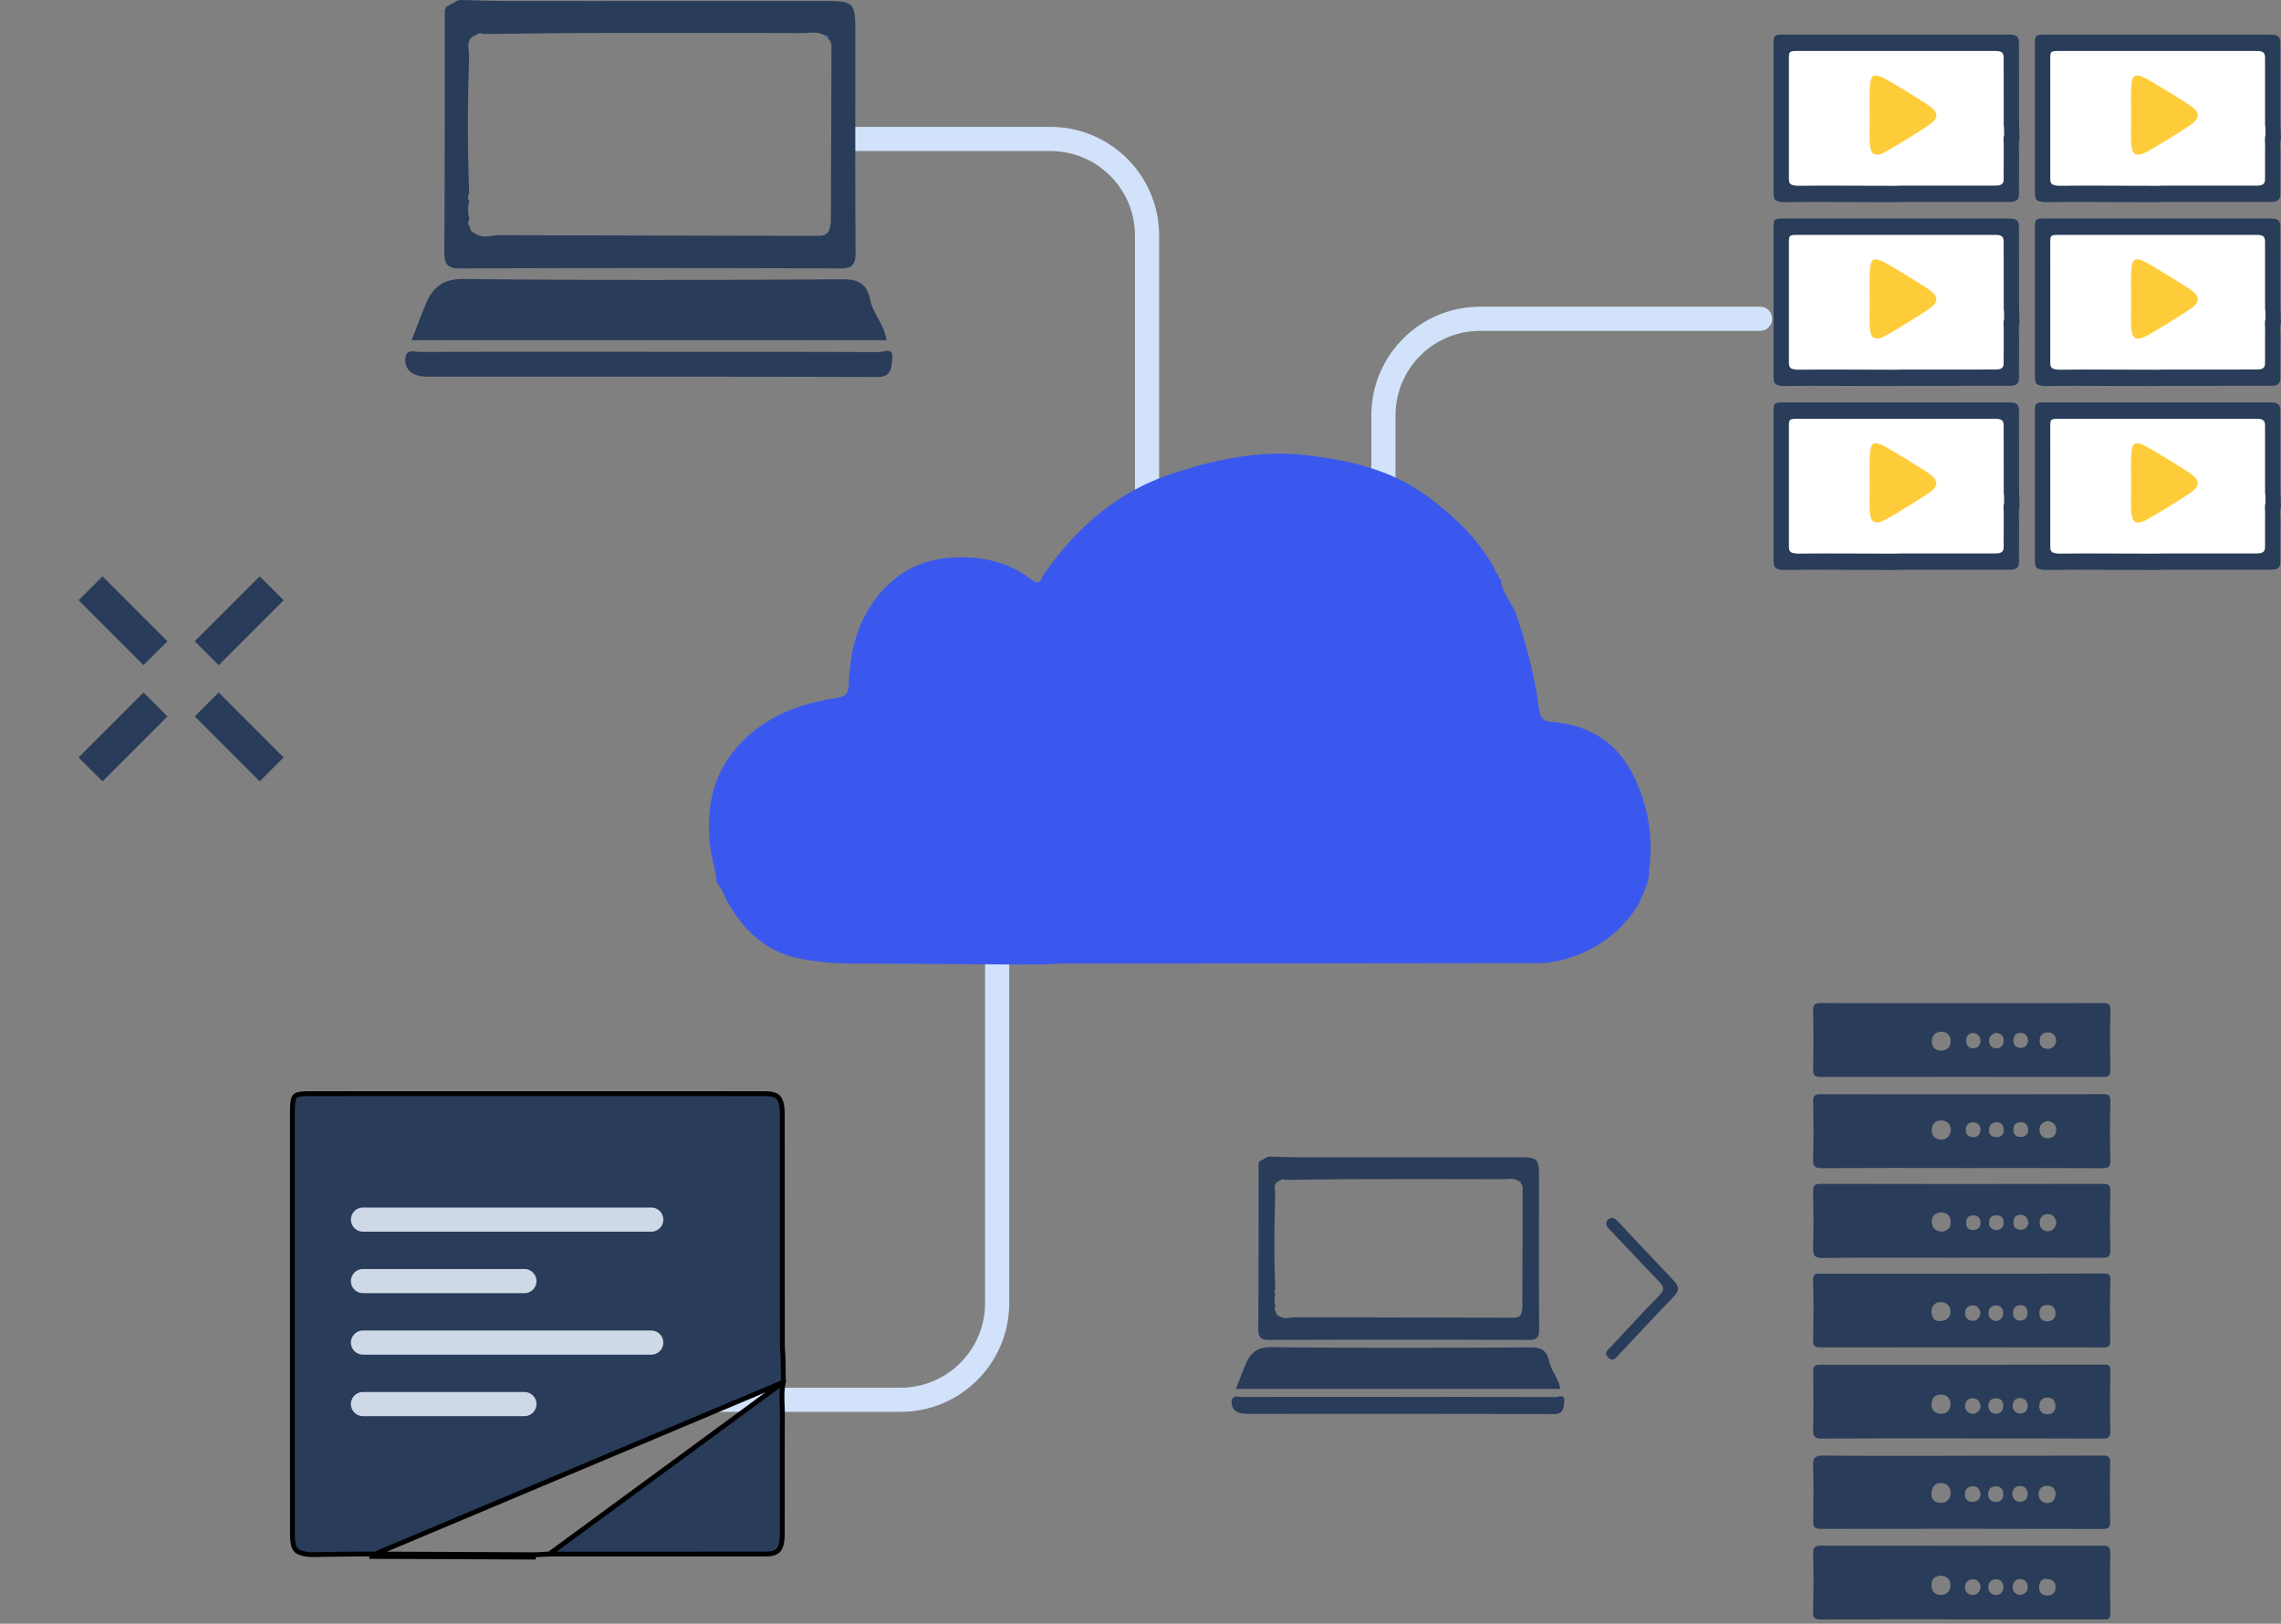
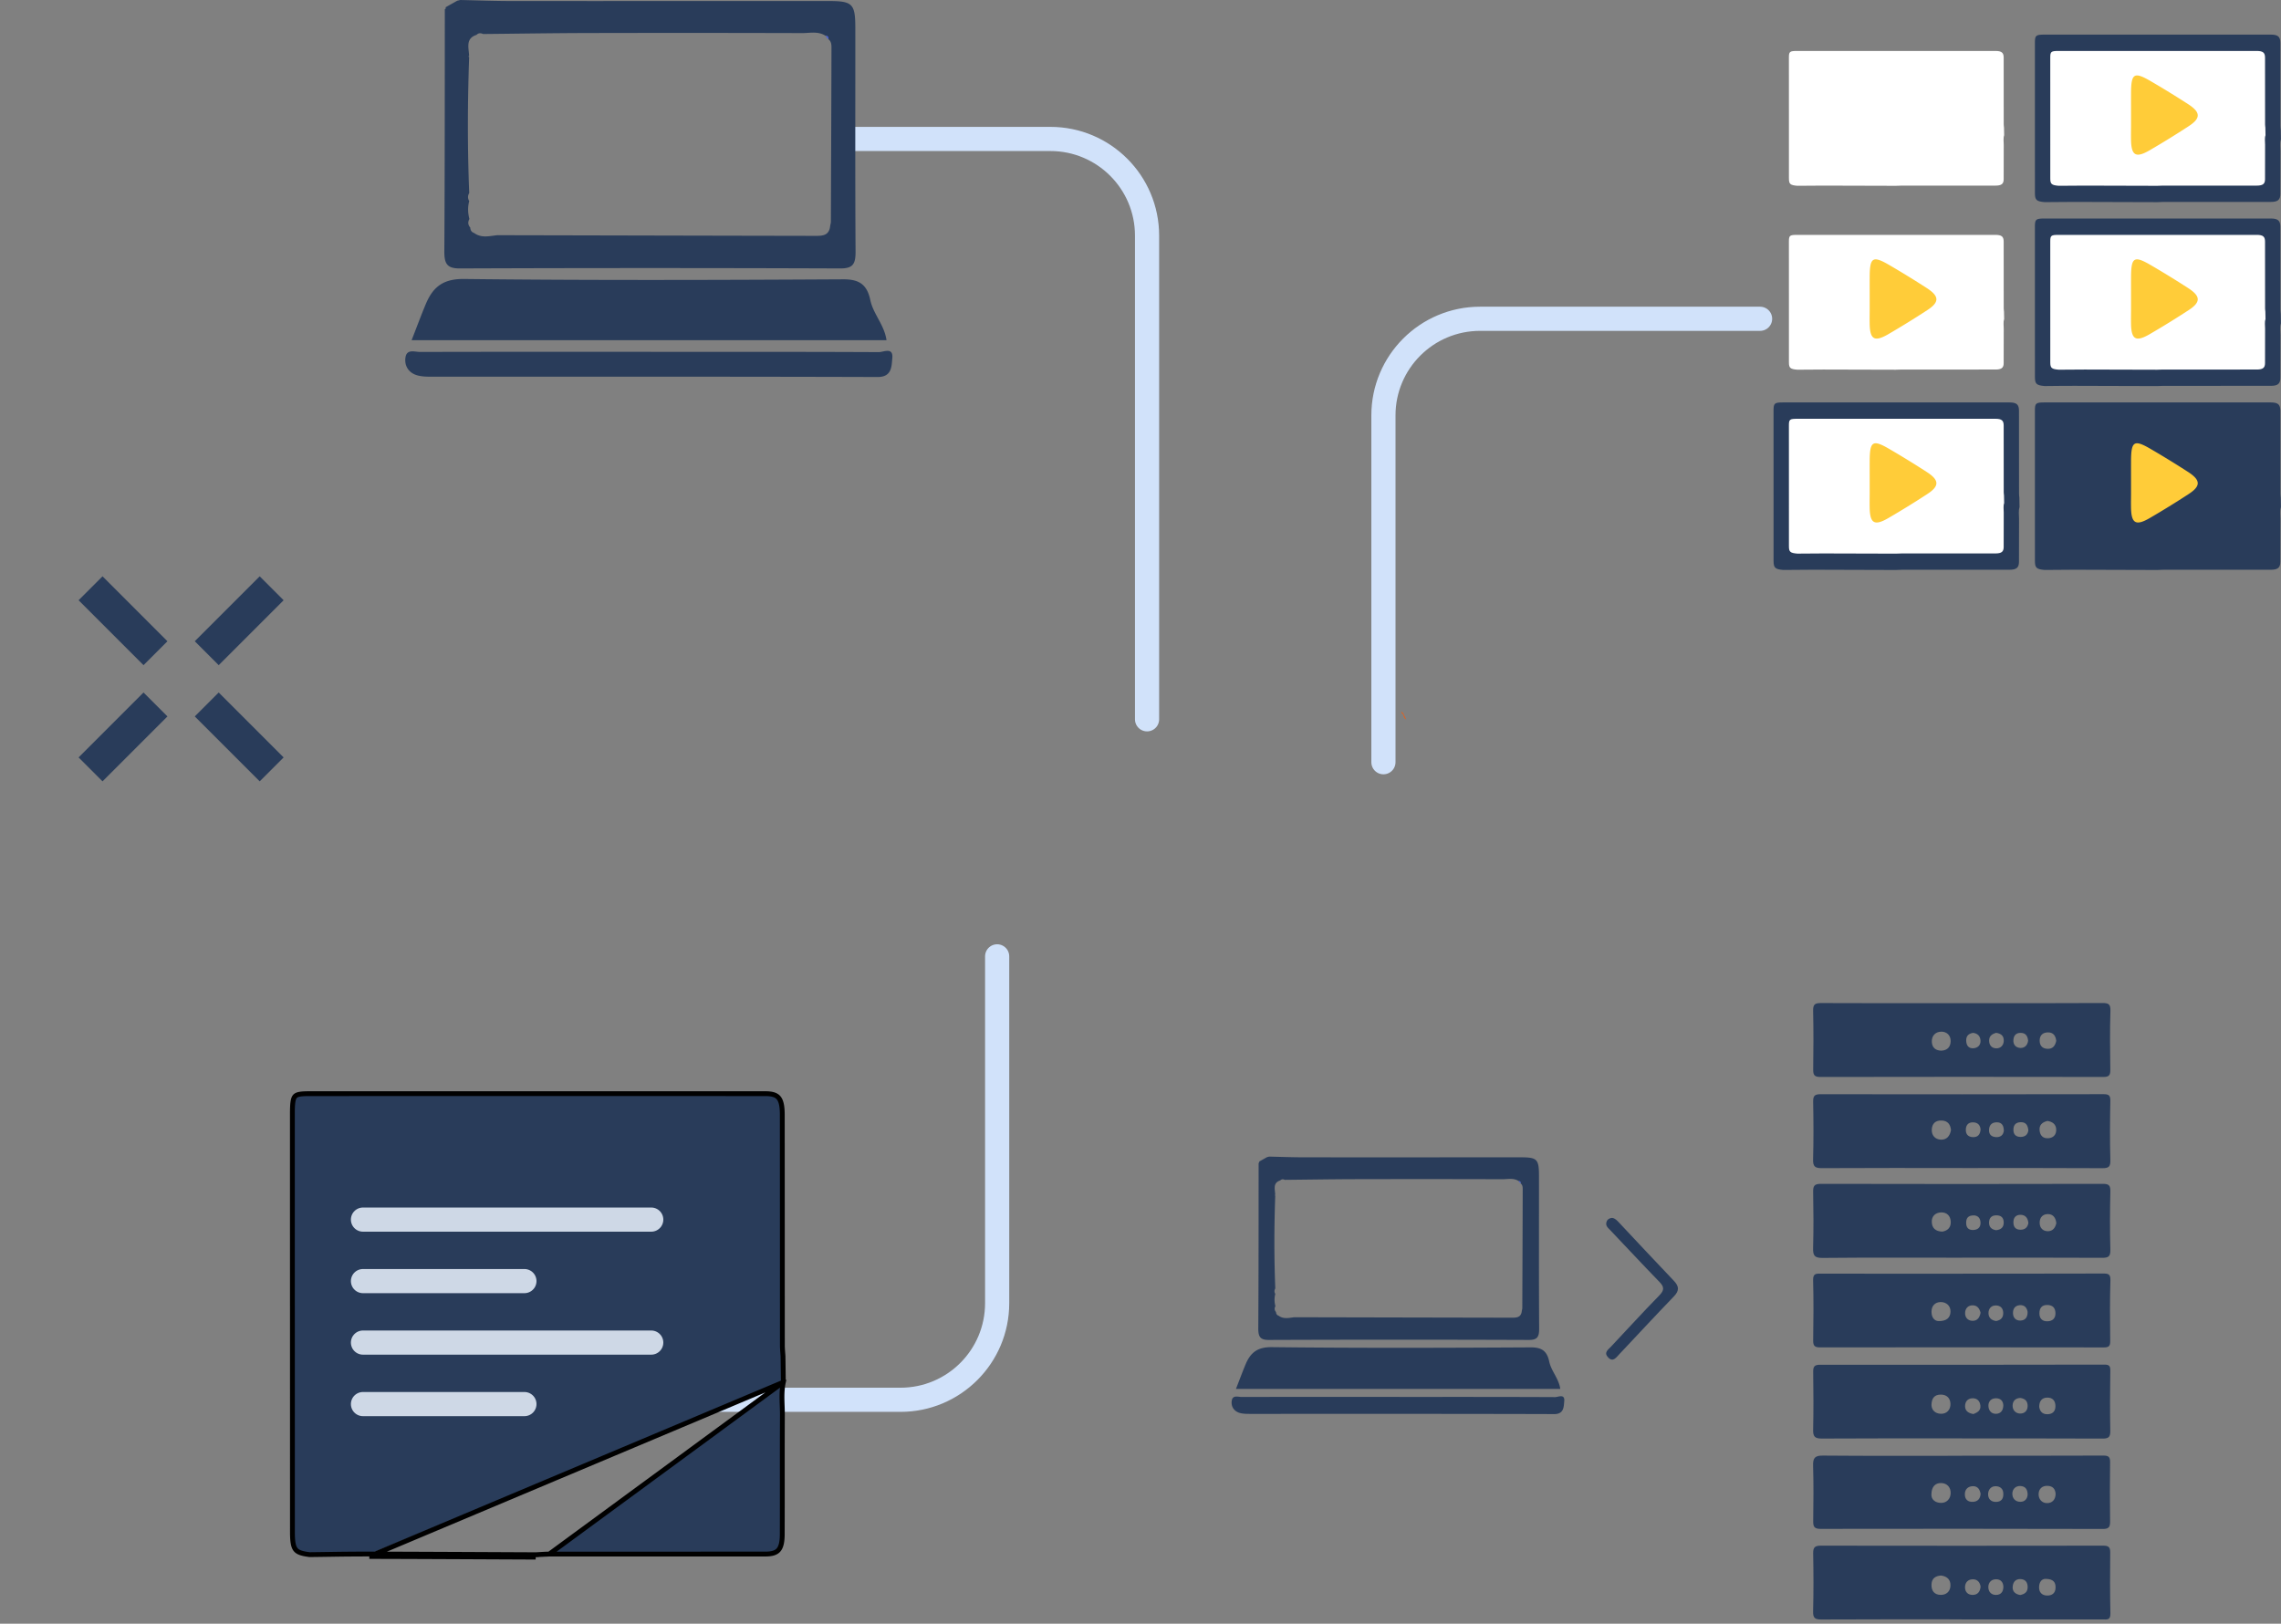
<svg xmlns="http://www.w3.org/2000/svg" width="472" height="336" fill="none">
  <rect width="100%" height="100%" fill="#808080" stroke="none" />
  <path d="M333.589 252.026c.621.074 1.016.53 1.425.96 3.77 4.01 7.521 8.047 11.321 12.021 1.104 1.153 1.218 2.044.04 3.266-3.82 3.958-7.561 8.005-11.337 12.005-.621.66-1.271 1.646-2.242.65-1.006-1.028-.05-1.615.586-2.286 3.317-3.507 6.561-7.093 9.937-10.532 1.124-1.143 1.079-1.803 0-2.904-3.416-3.497-6.728-7.104-10.114-10.637-.483-.503-1.035-.917-.774-1.72.173-.534.616-.786 1.153-.823h.005z" fill="#293C5A" />
  <path d="M290.98 148.892c-.424-.262-.557-.687-.592-1.169.197.388.394.781.592 1.169z" fill="#FE5802" />
  <path d="M290.532 147.859c-.38-.026-.503-.299-.553-.645.183.215.37.43.553.645z" fill="#FE5802" />
  <path d="m260.546 240.375 1.648-.926c.147-.037.29-.068.438-.105 2.37.053 4.741.141 7.112.147 14.981.01 29.963 0 44.95 0 3.369 0 3.762.376 3.762 3.803.01 10.536-.034 21.072.035 31.608.009 1.779-.384 2.386-2.16 2.38-17.927-.068-35.86-.068-53.788 0-1.79.006-2.179-.68-2.169-2.417.069-11.409.059-22.814.069-34.218.128-.047.162-.136.103-.267v-.005zm5.317 3.782c-.339-.162-.664-.167-.949.12-1.564.497-1.087 1.811-1.038 2.951l-.098.099.103.1c-.226 6.398-.246 12.796.01 19.194-.222.382-.222.764 0 1.145-.227.848-.192 1.69.024 2.527-.241.44-.201.842.123 1.214.02.377.182.649.536.758 1.038.764 2.164.44 3.281.32 15.021.031 30.042.068 45.063.094.935 0 1.844-.068 1.982-1.381l.103-.544c.03-8.146.064-16.286.084-24.431 0-.508.044-1.052-.413-1.423.005-.288-.069-.502-.398-.481-1.053-.701-2.233-.398-3.35-.398a5817.805 5817.805 0 0 0-30.126-.01c-4.977.01-9.95.094-14.927.141l-.01.005zM255.751 287.421c.762-1.946 1.352-3.553 2.011-5.122 1.038-2.469 2.518-3.557 5.396-3.526 17.864.204 35.728.147 53.591.047 2.189-.01 3.355.675 3.827 2.935.418 1.988 1.987 3.5 2.287 5.666h-67.117.005zM289.604 289.074c10.728 0 21.45-.016 32.177.037.664 0 2.056-.759 1.903.852-.108 1.141-.049 2.668-2.065 2.663-20.963-.068-41.92-.037-62.883-.042-.733 0-1.49 0-2.189-.193-1.17-.33-1.854-1.308-1.662-2.543.187-1.219 1.313-.764 2.046-.764 10.889-.026 21.779-.021 32.668-.021v.011h.005z" fill="#293C5A" />
  <path d="M314.659 244.904c-.132-.162-.265-.318-.398-.48.33-.021.403.188.398.48zM314.885 271.302c.035-.183.069-.366.104-.543-.035.183-.069.366-.104.543z" fill="#3B58EE" />
  <path d="M286.268 157.731V85.968c0-11.046 8.954-20 20-20h57.941M176.912 28.755h40.444c11.046 0 20 8.954 20 20V148.85M206.338 197.903v71.763c0 11.046-8.954 20-20 20h-57.941" stroke="#D1E2FA" stroke-width="5" stroke-linecap="round" />
  <path d="M162.095 286.03c-.252 1.156-.296 2.31-.28 3.438.006.504.024.987.042 1.463.023.64.046 1.267.042 1.919-.024 4.486-.022 8.979-.02 13.469.002 3.741.004 7.479-.01 11.21-.005 1.664-.274 2.644-.777 3.218-.486.555-1.294.843-2.694.843h-.001c-7.458.003-14.915.003-22.371.003-7.457 0-14.914 0-22.373.003l48.442-35.566zm0 0a1586.89 1586.89 0 0 0-.068-5.372c-.013-.225-.032-.461-.051-.702-.04-.514-.082-1.053-.082-1.573-.004-6.824-.006-13.645-.007-20.466-.002-9.096-.004-18.19-.013-27.285v-.001c0-1.795-.253-2.837-.754-3.442-.478-.575-1.281-.868-2.732-.868-31.449-.011-62.893-.011-94.342 0-.926 0-1.597.029-2.096.128-.489.097-.757.25-.932.459-.185.22-.326.57-.411 1.184-.085.611-.107 1.418-.107 2.5 0 14.402.002 28.803.005 43.204.002 14.402.005 28.803.005 43.206 0 .985.04 1.747.145 2.345.104.596.267.998.492 1.288.44.569 1.234.867 2.915 1.075h.07c1.254-.014 2.51-.032 3.768-.051a494.41 494.41 0 0 1 8.526-.074m85.669-35.555-85.67 36.055m0-.5v.5m0-.5v.5m0-.5c8.605.021 17.207.062 25.81.102l8.615.04v.5m-34.426-.142c8.604.021 17.205.062 25.807.102l8.619.04m0 0 .002-.5m-.002.5.002-.5m0 0h.098m-.098 0 2.801-.131c-.63 0-1.274.042-1.896.082-.274.018-.544.035-.807.049m0 0-.013.001.026.499v-.5h-.013z" fill="#293C5A" stroke="#000" />
  <path d="M75.11 252.379h59.65M75.11 277.829h59.649M75.11 265.104h33.404M75.11 290.554h33.404" stroke="#CED8E6" stroke-width="5" stroke-linecap="round" />
  <g clip-path="url(#a)" fill="#3B58EE">
    <path d="M310.57 119.954v.019s.049.038.073.051l-.073-.07zm-.654-1.36c.006.045.006.096.018.141.048.013.103.019.157.026v-.18l-.175.013z" />
    <path d="M341.221 180.194c.109 2.585-1.291 4.65-2.139 6.908-2.867 4.604-6.71 7.952-11.535 10.049-2.945 1.283-6.03 2.155-9.188 2.162-32.876.07-65.751.057-98.633.077-1.2 0-2.406.121-3.606.186l-5.364.019c-11.298-.071-22.59-.186-33.888-.199-3.916 0-7.777-.276-11.644-1.077-6.667-1.386-11.188-5.625-14.619-11.538-.776-1.347-1.103-2.976-2.279-4.073-.176-2.507-1.036-4.867-1.352-7.381-1.248-10.133 1.601-18.349 9.51-24.422 4.995-3.836 10.765-5.58 16.735-6.503 2-.315 2.34-1.02 2.412-2.957.243-6.368 1.673-12.371 5.546-17.515 4.11-5.458 9.407-8.196 15.99-8.555 5.988-.327 11.534.866 16.407 4.675 1.679 1.315 1.861-.391 2.388-1.154 6.831-9.851 15.395-17.195 26.56-20.882 9.001-2.97 18.165-4.92 27.62-3.829 8.959 1.026 17.741 2.957 25.324 8.6 5.546 4.131 10.564 8.825 13.946 15.181.055.372.176.68.522.769.048.507.212.949.636 1.238.224 2.86 2.352 4.772 3.225 7.331 2.145 6.285 3.776 12.717 4.661 19.31.309 2.29 1.042 2.642 2.97 2.809 7.437.667 13.267 4.124 16.746 11.422 2.922 6.132 3.971 12.558 3.049 19.349z" />
  </g>
  <path d="M92.196 1.509 94.608.153c.216-.053.425-.1.641-.153 3.471.077 6.943.207 10.414.214 21.936.016 43.872 0 65.816 0 4.933 0 5.509.552 5.509 5.57.015 15.426-.05 30.853.051 46.28.014 2.604-.562 3.493-3.162 3.485-26.25-.1-52.507-.1-78.757 0-2.622.008-3.19-.995-3.176-3.538.1-16.707.086-33.405.1-50.104.188-.069.238-.199.152-.39v-.008zm7.785 5.538c-.497-.237-.972-.245-1.39.176-2.29.728-1.592 2.65-1.52 4.32l-.144.146.151.146c-.33 9.367-.36 18.735.015 28.104-.324.559-.324 1.118 0 1.677-.331 1.241-.281 2.474.036 3.7-.353.643-.295 1.233.18 1.777.029.551.266.95.785 1.11 1.52 1.119 3.169.644 4.803.468 21.994.046 43.988.1 65.982.138 1.368 0 2.701-.1 2.902-2.023l.152-.796c.043-11.927.093-23.845.122-35.772 0-.743.065-1.54-.605-2.083.007-.422-.101-.736-.583-.705-1.541-1.026-3.27-.582-4.905-.582a8466.87 8466.87 0 0 0-44.11-.015c-7.288.015-14.569.137-21.857.206l-.014.008zM85.174 70.394c1.116-2.85 1.98-5.201 2.945-7.5 1.52-3.615 3.687-5.208 7.9-5.162 26.157.299 52.313.214 78.47.069 3.205-.016 4.911.988 5.603 4.297.612 2.91 2.909 5.124 3.349 8.296H85.166h.008zM134.743 72.814c15.707 0 31.406-.022 47.113.054.973 0 3.011-1.11 2.787 1.249-.158 1.67-.072 3.906-3.024 3.898-30.694-.099-61.38-.053-92.074-.06-1.073 0-2.182 0-3.204-.284-1.715-.483-2.716-1.915-2.435-3.723.274-1.785 1.923-1.118 2.996-1.118 15.945-.038 31.889-.03 47.834-.03v.014h.007z" fill="#293C5A" />
  <path d="M171.429 8.142c-.195-.237-.389-.467-.584-.705.483-.03.591.276.584.705zM171.76 46.794z" fill="#3B58EE" />
-   <path d="M417.893 28.833c-.249.806-.09 1.624-.098 2.436-.022 2.959 0 5.918-.014 8.875-.005 1.214-.531 1.64-1.971 1.64-7.4.002-14.798 0-22.198.002-.445 0-.893.03-1.335.047h-.056c-5.694-.019-11.386-.041-17.08-.051-2.031-.004-4.065.028-6.097.045h-.051c-1.68-.15-1.995-.444-1.995-1.873 0-10.36-.005-20.718-.005-31.078 0-1.554.171-1.715 2.007-1.715 15.603-.005 31.203-.005 46.805 0 1.487 0 1.978.429 1.978 1.73.008 5.723.005 11.447.01 17.173 0 .27.044.542.066.812.012.652.024 1.307.034 1.961v-.004z" fill="#293C5A" />
  <path d="M414.712 27.986c-.218.649-.079 1.307-.085 1.96-.02 2.382 0 4.764-.013 7.144-.005.978-.464 1.32-1.724 1.32-6.476.002-12.949 0-19.424.002-.39 0-.781.025-1.168.038h-.049c-4.983-.015-9.963-.033-14.945-.041-1.777-.004-3.557.023-5.335.036h-.045c-1.469-.12-1.745-.357-1.745-1.508 0-8.338-.005-16.675-.005-25.013 0-1.251.15-1.381 1.757-1.381 13.652-.003 27.302-.003 40.954 0 1.301 0 1.731.345 1.731 1.392.006 4.607.004 9.214.008 13.823 0 .217.039.436.058.653.011.525.022 1.052.03 1.579v-.003z" fill="#fff" />
-   <path d="M386.889 23.839c0-1.525-.007-3.057 0-4.58.022-4.099.627-4.482 4.127-2.43a198.465 198.465 0 0 1 7.655 4.704c2.657 1.716 2.686 2.926.122 4.596a184.803 184.803 0 0 1-8.058 4.971c-2.895 1.678-3.817 1.088-3.853-2.298-.015-.888 0-1.785.007-2.673v-2.29z" fill="#FFCC39" />
  <path d="M471.975 28.833c-.249.806-.09 1.624-.098 2.436-.022 2.959 0 5.918-.014 8.875-.005 1.214-.531 1.64-1.971 1.64-7.4.002-14.798 0-22.199.002-.444 0-.892.03-1.334.047h-.057c-5.693-.019-11.385-.041-17.079-.051-2.031-.004-4.066.028-6.097.045h-.051c-1.68-.15-1.995-.444-1.995-1.873 0-10.36-.005-20.718-.005-31.078 0-1.554.171-1.715 2.007-1.715 15.602-.005 31.203-.005 46.805 0 1.487 0 1.978.429 1.978 1.73.007 5.723.005 11.447.01 17.173 0 .27.044.542.066.812.012.652.024 1.307.034 1.961v-.004z" fill="#293C5A" />
  <path d="M468.794 27.986c-.219.649-.079 1.307-.086 1.96-.019 2.382 0 4.764-.013 7.144-.004.978-.464 1.32-1.724 1.32-6.475.002-12.948 0-19.424.002-.389 0-.781.025-1.168.038h-.049c-4.982-.015-9.962-.033-14.944-.041-1.778-.004-3.558.023-5.335.036h-.045c-1.47-.12-1.746-.357-1.746-1.508 0-8.338-.004-16.675-.004-25.013 0-1.251.15-1.381 1.756-1.381 13.652-.003 27.303-.003 40.955 0 1.3 0 1.73.345 1.73 1.392.007 4.607.005 9.214.009 13.823 0 .217.038.436.058.653.01.525.021 1.052.03 1.579v-.003z" fill="#fff" />
  <path d="M440.971 23.839c0-1.525-.007-3.057 0-4.58.021-4.099.626-4.482 4.126-2.43a198.503 198.503 0 0 1 7.656 4.704c2.657 1.716 2.686 2.926.122 4.596a184.803 184.803 0 0 1-8.058 4.971c-2.895 1.678-3.817 1.088-3.853-2.298-.015-.888 0-1.785.007-2.673v-2.29z" fill="#FFCC39" />
-   <path d="M417.893 66.891c-.249.806-.09 1.624-.098 2.436-.022 2.959 0 5.918-.014 8.875-.005 1.215-.531 1.64-1.971 1.64-7.4.002-14.798 0-22.198.002-.445 0-.893.03-1.335.047h-.056c-5.694-.018-11.386-.04-17.08-.05-2.031-.005-4.065.028-6.097.044h-.051c-1.68-.15-1.995-.444-1.995-1.873 0-10.36-.005-20.718-.005-31.077 0-1.555.171-1.716 2.007-1.716 15.603-.004 31.203-.004 46.805 0 1.487 0 1.978.43 1.978 1.73.008 5.724.005 11.448.01 17.174 0 .27.044.541.066.811.012.653.024 1.307.034 1.962v-.005z" fill="#293C5A" />
  <path d="M414.712 66.045c-.218.649-.079 1.307-.085 1.96-.02 2.382 0 4.764-.013 7.144-.005.977-.464 1.32-1.724 1.32-6.476.002-12.949 0-19.424.002-.39 0-.781.024-1.168.037h-.049c-4.983-.014-9.963-.033-14.945-.04-1.777-.004-3.557.022-5.335.035h-.045c-1.469-.12-1.745-.357-1.745-1.507 0-8.339-.005-16.675-.005-25.014 0-1.25.15-1.38 1.757-1.38 13.652-.004 27.302-.004 40.954 0 1.301 0 1.731.345 1.731 1.392.006 4.607.004 9.214.008 13.822 0 .218.039.437.058.654.011.525.022 1.052.03 1.578v-.003z" fill="#fff" />
  <path d="M386.889 61.897c0-1.524-.007-3.056 0-4.58.022-4.099.627-4.482 4.127-2.429a198.463 198.463 0 0 1 7.655 4.703c2.657 1.716 2.686 2.926.122 4.596a184.9 184.9 0 0 1-8.058 4.972c-2.895 1.677-3.817 1.087-3.853-2.298-.015-.889 0-1.785.007-2.674v-2.29z" fill="#FFCC39" />
  <path d="M471.975 66.891c-.249.806-.09 1.624-.098 2.436-.022 2.959 0 5.918-.014 8.875-.005 1.215-.531 1.64-1.971 1.64-7.4.002-14.798 0-22.199.002-.444 0-.892.03-1.334.047h-.057c-5.693-.018-11.385-.04-17.079-.05-2.031-.005-4.066.028-6.097.044h-.051c-1.68-.15-1.995-.444-1.995-1.873 0-10.36-.005-20.718-.005-31.077 0-1.555.171-1.716 2.007-1.716 15.602-.004 31.203-.004 46.805 0 1.487 0 1.978.43 1.978 1.73.007 5.724.005 11.448.01 17.174 0 .27.044.541.066.811.012.653.024 1.307.034 1.962v-.005z" fill="#293C5A" />
  <path d="M468.794 66.045c-.219.649-.079 1.307-.086 1.96-.019 2.382 0 4.764-.013 7.144-.004.977-.464 1.32-1.724 1.32-6.475.002-12.948 0-19.424.002-.389 0-.781.024-1.168.037h-.049c-4.982-.014-9.962-.033-14.944-.04-1.778-.004-3.558.022-5.335.035h-.045c-1.47-.12-1.746-.357-1.746-1.507 0-8.339-.004-16.675-.004-25.014 0-1.25.15-1.38 1.756-1.38 13.652-.004 27.303-.004 40.955 0 1.3 0 1.73.345 1.73 1.392.007 4.607.005 9.214.009 13.822 0 .218.038.437.058.654l.03 1.578v-.003z" fill="#fff" />
  <path d="M440.971 61.897c0-1.524-.007-3.056 0-4.58.021-4.099.626-4.482 4.126-2.429a198.5 198.5 0 0 1 7.656 4.703c2.657 1.716 2.686 2.926.122 4.596a184.9 184.9 0 0 1-8.058 4.972c-2.895 1.677-3.817 1.087-3.853-2.298-.015-.889 0-1.785.007-2.674v-2.29z" fill="#FFCC39" />
  <path d="M417.893 104.95c-.249.805-.09 1.623-.098 2.435-.022 2.959 0 5.918-.014 8.875-.005 1.215-.531 1.64-1.971 1.64-7.4.003-14.798 0-22.198.003-.445 0-.893.03-1.335.047h-.056c-5.694-.019-11.386-.041-17.08-.052-2.031-.004-4.065.029-6.097.045h-.051c-1.68-.149-1.995-.443-1.995-1.873 0-10.36-.005-20.717-.005-31.077 0-1.554.171-1.716 2.007-1.716 15.603-.004 31.203-.004 46.805 0 1.487 0 1.978.43 1.978 1.73.008 5.724.005 11.448.01 17.174 0 .27.044.542.066.812.012.652.024 1.306.034 1.961v-.004z" fill="#293C5A" />
  <path d="M414.712 104.103c-.218.649-.079 1.307-.085 1.961-.02 2.381 0 4.763-.013 7.143-.005.978-.464 1.32-1.724 1.32-6.476.002-12.949 0-19.424.002-.39 0-.781.025-1.168.038h-.049c-4.983-.015-9.963-.033-14.945-.041-1.777-.004-3.557.023-5.335.036h-.045c-1.469-.12-1.745-.357-1.745-1.508 0-8.338-.005-16.675-.005-25.013 0-1.251.15-1.381 1.757-1.381 13.652-.004 27.302-.004 40.954 0 1.301 0 1.731.345 1.731 1.392.006 4.607.004 9.214.008 13.823 0 .217.039.436.058.653.011.525.022 1.052.03 1.579v-.004z" fill="#fff" />
  <path d="M386.889 99.955c0-1.524-.007-3.056 0-4.58.022-4.098.627-4.481 4.127-2.428a198.465 198.465 0 0 1 7.655 4.703c2.657 1.716 2.686 2.926.122 4.596a185.384 185.384 0 0 1-8.058 4.971c-2.895 1.677-3.817 1.088-3.853-2.298-.015-.889 0-1.785.007-2.673v-2.29z" fill="#FFCC39" />
  <path d="M471.975 104.95c-.249.805-.09 1.623-.098 2.435-.022 2.959 0 5.918-.014 8.875-.005 1.215-.531 1.64-1.971 1.64-7.4.003-14.798 0-22.199.003-.444 0-.892.03-1.334.047h-.057c-5.693-.019-11.385-.041-17.079-.052-2.031-.004-4.066.029-6.097.045h-.051c-1.68-.149-1.995-.443-1.995-1.873 0-10.36-.005-20.717-.005-31.077 0-1.554.171-1.716 2.007-1.716 15.602-.004 31.203-.004 46.805 0 1.487 0 1.978.43 1.978 1.73.007 5.724.005 11.448.01 17.174 0 .27.044.542.066.812.012.652.024 1.306.034 1.961v-.004z" fill="#293C5A" />
-   <path d="M468.794 104.103c-.219.649-.079 1.307-.086 1.961-.019 2.381 0 4.763-.013 7.143-.004.978-.464 1.32-1.724 1.32-6.475.002-12.948 0-19.424.002-.389 0-.781.025-1.168.038h-.049c-4.982-.015-9.962-.033-14.944-.041-1.778-.004-3.558.023-5.335.036h-.045c-1.47-.12-1.746-.357-1.746-1.508 0-8.338-.004-16.675-.004-25.013 0-1.251.15-1.381 1.756-1.381 13.652-.004 27.303-.004 40.955 0 1.3 0 1.73.345 1.73 1.392.007 4.607.005 9.214.009 13.823 0 .217.038.436.058.653.01.525.021 1.052.03 1.579v-.004z" fill="#fff" />
  <path d="M440.971 99.955c0-1.524-.007-3.056 0-4.58.021-4.098.626-4.481 4.126-2.428a198.503 198.503 0 0 1 7.656 4.703c2.657 1.716 2.686 2.926.122 4.596a185.384 185.384 0 0 1-8.058 4.971c-2.895 1.677-3.817 1.088-3.853-2.298-.015-.889 0-1.785.007-2.673v-2.29z" fill="#FFCC39" />
  <g clip-path="url(#b)" fill="#293C5A">
    <path d="M405.962 260.264c-9.612 0-19.224-.048-28.836.043-1.658.015-1.99-.495-1.947-2.039.108-3.875.08-7.754.011-11.629-.022-1.22.253-1.661 1.571-1.657 19.463.044 38.929.044 58.391 0 1.304 0 1.568.386 1.539 1.632-.09 3.995-.112 7.994 0 11.985.04 1.431-.412 1.694-1.716 1.686-9.673-.051-19.343-.029-29.016-.025l.003.004zm-4.02-5.401c.99-.172 1.744-.769 1.723-1.982-.025-1.282-.824-2.054-2.048-1.988-1.091.054-1.926.746-1.879 1.985.047 1.252.766 1.948 2.204 1.988v-.003zm23.562-1.763c-.105-1.093-.665-1.832-1.669-1.861-1.101-.033-1.795.677-1.773 1.828.021 1.056.682 1.715 1.705 1.715 1.036 0 1.553-.757 1.741-1.679l-.004-.003zm-5.779-.026c-.105-1.059-.647-1.671-1.608-1.686-.99-.014-1.513.579-1.488 1.61.022.939.484 1.457 1.423 1.478.993.022 1.528-.513 1.676-1.398l-.003-.004zm-11.303-1.566c-1.192 0-1.557.587-1.571 1.501-.018 1.052.509 1.584 1.535 1.515.881-.058 1.459-.528 1.438-1.493-.022-1.031-.607-1.504-1.398-1.526l-.004.003zm4.609 3.067c.961-.099 1.586-.539 1.593-1.566.007-1.013-.524-1.53-1.546-1.515-.925.011-1.437.484-1.488 1.402-.054 1.012.509 1.519 1.441 1.679zM405.843 207.594c9.732 0 19.466.025 29.198-.033 1.336-.007 1.705.277 1.661 1.69-.123 4.053-.076 8.114-.021 12.171.014 1.097-.304 1.439-1.42 1.439-19.527-.033-39.051-.036-58.579.004-1.242 0-1.499-.416-1.484-1.552.054-4.061.079-8.121-.015-12.179-.029-1.34.437-1.573 1.64-1.566 9.674.048 19.347.026 29.02.026zm-4.067 9.822c1.221-.069 1.849-.812 1.868-1.97.014-1.22-.838-1.967-1.929-1.956-1.189.008-2.027.823-1.969 2.116.054 1.191.798 1.818 2.034 1.814l-.004-.004zm23.714-2.017c-.108-1.013-.56-1.749-1.665-1.759-1.04-.008-1.741.524-1.763 1.631-.022 1.056.509 1.719 1.611 1.766 1.116.051 1.6-.644 1.817-1.638zm-12.458-1.672c-.694.218-1.434.564-1.431 1.613.004 1.002.603 1.614 1.539 1.599.834-.011 1.438-.59 1.488-1.493.058-.983-.44-1.573-1.6-1.719h.004zm-4.761.011c-.907.149-1.423.619-1.413 1.573.011 1.005.484 1.683 1.499 1.61.824-.058 1.492-.579 1.463-1.53-.029-.972-.581-1.544-1.553-1.657l.004.004zm11.4 1.624c-.09-.95-.491-1.617-1.525-1.624-.899-.007-1.423.455-1.513 1.384-.105 1.041.48 1.661 1.376 1.73.903.069 1.535-.514 1.662-1.49zM406.204 263.56c9.663 0 19.325.014 28.988-.019 1.091-.003 1.55.117 1.51 1.45-.126 4.17-.09 8.347-.04 12.521.015 1.041-.296 1.318-1.307 1.318-19.568-.029-39.131-.033-58.698-.007-1.055 0-1.481-.24-1.463-1.399.061-4.173.101-8.351-.011-12.524-.04-1.486.751-1.33 1.672-1.33 9.782.008 19.567.004 29.349.004V263.56zm-5.158 9.815c1.781.065 2.521-.718 2.565-1.912.047-1.261-.878-2.036-2.056-2.018-1.094.018-1.867.736-1.874 1.985-.008 1.227.61 1.872 1.365 1.945zm22.602-3.329c-1.142-.015-1.622.644-1.64 1.697-.018 1.107.606 1.704 1.665 1.679 1.029-.026 1.687-.586 1.658-1.708-.029-1.082-.596-1.65-1.683-1.668zm-13.813 1.62c-.196-.804-.622-1.522-1.601-1.547-.979-.022-1.578.641-1.603 1.573-.026.94.559 1.613 1.531 1.632.968.018 1.481-.623 1.669-1.658h.004zm3.232 1.701c.94-.185 1.489-.677 1.453-1.719-.037-.968-.6-1.467-1.456-1.5-.994-.04-1.593.626-1.593 1.584 0 .958.625 1.511 1.6 1.639l-.004-.004zm6.499-1.89c-.13-.83-.625-1.471-1.633-1.387-1.001.083-1.445.786-1.387 1.759.054.946.686 1.449 1.539 1.424.957-.03 1.506-.641 1.481-1.796zM406.024 241.701c-9.674 0-19.347-.026-29.021.029-1.358.007-1.871-.277-1.827-1.781.115-3.995.086-7.994.014-11.993-.022-1.206.358-1.526 1.521-1.522 19.527.029 39.051.029 58.579-.008 1.116 0 1.419.284 1.397 1.417-.075 4.057-.111 8.118.004 12.171.04 1.384-.285 1.734-1.647 1.727-9.673-.059-19.347-.03-29.02-.03v-.01zm-2.312-7.863c-.123-1.122-.643-1.891-1.878-1.96-1.315-.073-2.052.623-2.099 1.898-.047 1.194.711 1.985 1.82 2.057 1.225.084 1.944-.721 2.157-1.995zm19.957-1.876c-1.073.262-1.755.841-1.618 2.018.119 1.045.744 1.631 1.799 1.562 1.04-.069 1.651-.721 1.636-1.763-.018-1.143-.787-1.66-1.813-1.817h-.004zm-3.948 1.894c-.126-.991-.484-1.657-1.571-1.632-1.037.026-1.514.561-1.521 1.574-.011.968.531 1.453 1.43 1.471.954.022 1.572-.452 1.666-1.413h-.004zm-5.068.109c-.043-1.06-.419-1.73-1.488-1.719-1.001.011-1.539.557-1.582 1.555-.044.962.513 1.45 1.401 1.508.979.065 1.568-.426 1.669-1.344zm-4.818-.237c-.08-.91-.582-1.464-1.575-1.475-.94-.011-1.424.528-1.474 1.432-.054.998.448 1.591 1.456 1.628 1.007.04 1.517-.518 1.593-1.585zM405.991 297.655c-9.666 0-19.329-.029-28.995.033-1.412.007-1.846-.364-1.81-1.81.094-3.992.065-7.99.011-11.982-.014-1.067.239-1.479 1.384-1.479 19.632.019 39.261.008 58.893-.029.953 0 1.221.273 1.206 1.242-.058 4.174-.083 8.351-.003 12.525.025 1.365-.517 1.544-1.687 1.537-9.666-.044-19.329-.026-28.995-.026v-.014l-.004.003zm-6.318-6.901c.037 1.107.828 1.762 1.915 1.806 1.257.051 2.044-.848 2.015-2.05-.028-1.206-.812-1.974-2.127-1.916-1.254.058-1.774.816-1.803 2.16zm22.295.397c.137.856.603 1.526 1.708 1.504 1.077-.022 1.655-.619 1.651-1.679 0-1.136-.628-1.814-1.773-1.759-1.052.051-1.579.717-1.59 1.934h.004zm-13.611 1.467c.744-.298 1.532-.673 1.441-1.719-.083-.936-.65-1.58-1.647-1.547-.997.032-1.535.713-1.524 1.657.011.99.715 1.445 1.73 1.606v.003zm9.659-3.332c-.896.055-1.521.568-1.553 1.533-.036.965.607 1.654 1.506 1.694.881.04 1.589-.503 1.604-1.544.011-.984-.481-1.556-1.553-1.687l-.004.004zm-3.475 1.522c-.043-.845-.506-1.456-1.521-1.456-1.004 0-1.589.644-1.564 1.58.022.892.56 1.65 1.55 1.635.95-.014 1.506-.608 1.535-1.762v.003zM405.901 335.102c-9.666 0-19.329-.026-28.995.029-1.301.007-1.763-.259-1.727-1.672.105-3.992.09-7.99.015-11.982-.026-1.271.343-1.624 1.607-1.624 19.448.036 38.9.025 58.348 0 1.026 0 1.528.186 1.513 1.369-.047 4.236-.05 8.471.036 12.707.029 1.409-.798 1.187-1.625 1.187h-29.176v-.014h.004zm-4.241-9.072c-1.167.091-1.943.597-1.983 1.871-.04 1.297.592 2.109 1.886 2.138 1.17.026 1.975-.688 2.037-1.861.068-1.256-.672-1.996-1.94-2.145v-.003zm21.695.695c-.867-.044-1.409.641-1.416 1.759-.007 1.078.654 1.679 1.676 1.69.986.011 1.701-.466 1.737-1.599.037-1.151-.455-1.81-1.993-1.846l-.004-.004zm-13.517 1.599c-.123-.834-.614-1.511-1.575-1.515-1.033 0-1.672.67-1.647 1.715.022.973.661 1.544 1.629 1.519.965-.026 1.488-.626 1.593-1.715v-.004zm8.189 1.744c.892-.174 1.546-.579 1.55-1.617.003-.968-.427-1.617-1.431-1.679-1.123-.069-1.633.689-1.676 1.661-.04.962.618 1.475 1.553 1.632l.004.003zm-3.475-1.74c-.043-.918-.545-1.541-1.546-1.523-.986.018-1.579.714-1.568 1.643.011.925.593 1.613 1.597 1.599.99-.019 1.51-.616 1.517-1.719zM406.031 301.235c9.724 0 19.448.018 29.175-.025 1.106-.004 1.449.266 1.431 1.409-.065 4.054-.047 8.107 0 12.164.011 1.082-.155 1.614-1.445 1.61-19.509-.047-39.019-.051-58.528-.018-1.264 0-1.478-.496-1.463-1.599.047-3.813.094-7.63-.022-11.439-.05-1.617.347-2.142 2.041-2.124 9.605.084 19.21.04 28.814.04v-.018h-.003zm-6.372 8.009c-.047 1.092.824 1.744 2.001 1.759 1.138.011 1.929-.809 1.983-1.956.058-1.256-.748-2.127-1.954-2.152-1.192-.026-2.005.706-2.03 2.352v-.003zm25.704-.088c-.065-.965-.509-1.613-1.611-1.678-1.188-.073-1.874.64-1.911 1.668-.036 1.008.633 1.901 1.738 1.901 1.044 0 1.745-.66 1.784-1.887v-.004zm-15.521-.014c-.141-.841-.549-1.592-1.528-1.599-.986-.004-1.716.561-1.734 1.635-.018 1.064.589 1.661 1.669 1.606.961-.047 1.499-.586 1.593-1.642zm9.731.149c-.004-1.122-.506-1.73-1.485-1.781-.989-.051-1.64.619-1.679 1.512-.047.972.567 1.744 1.625 1.759.975.011 1.474-.634 1.539-1.49zm-5.032-.145c.007-1.089-.672-1.574-1.575-1.596-.989-.022-1.564.751-1.575 1.632-.014 1.005.618 1.661 1.72 1.613 1.047-.047 1.448-.681 1.43-1.649z" />
  </g>
  <path fill="#293C5A" d="m53.74 119.263 4.95 4.95-13.435 13.435-4.95-4.95zM29.698 143.305l4.95 4.95-13.435 13.434-4.95-4.95zM58.69 156.74l-4.95 4.95-13.435-13.435 4.95-4.95zM34.648 132.698l-4.95 4.95-13.434-13.435 4.95-4.95z" />
  <defs>
    <clipPath id="a">
-       <path fill="#fff" transform="translate(146.689 93.877)" d="M0 0h194.853v105.718H0z" />
-     </clipPath>
+       </clipPath>
    <clipPath id="b">
      <path fill="#fff" transform="translate(375.172 207.561)" d="M0 0h61.534v127.57H0z" />
    </clipPath>
  </defs>
</svg>